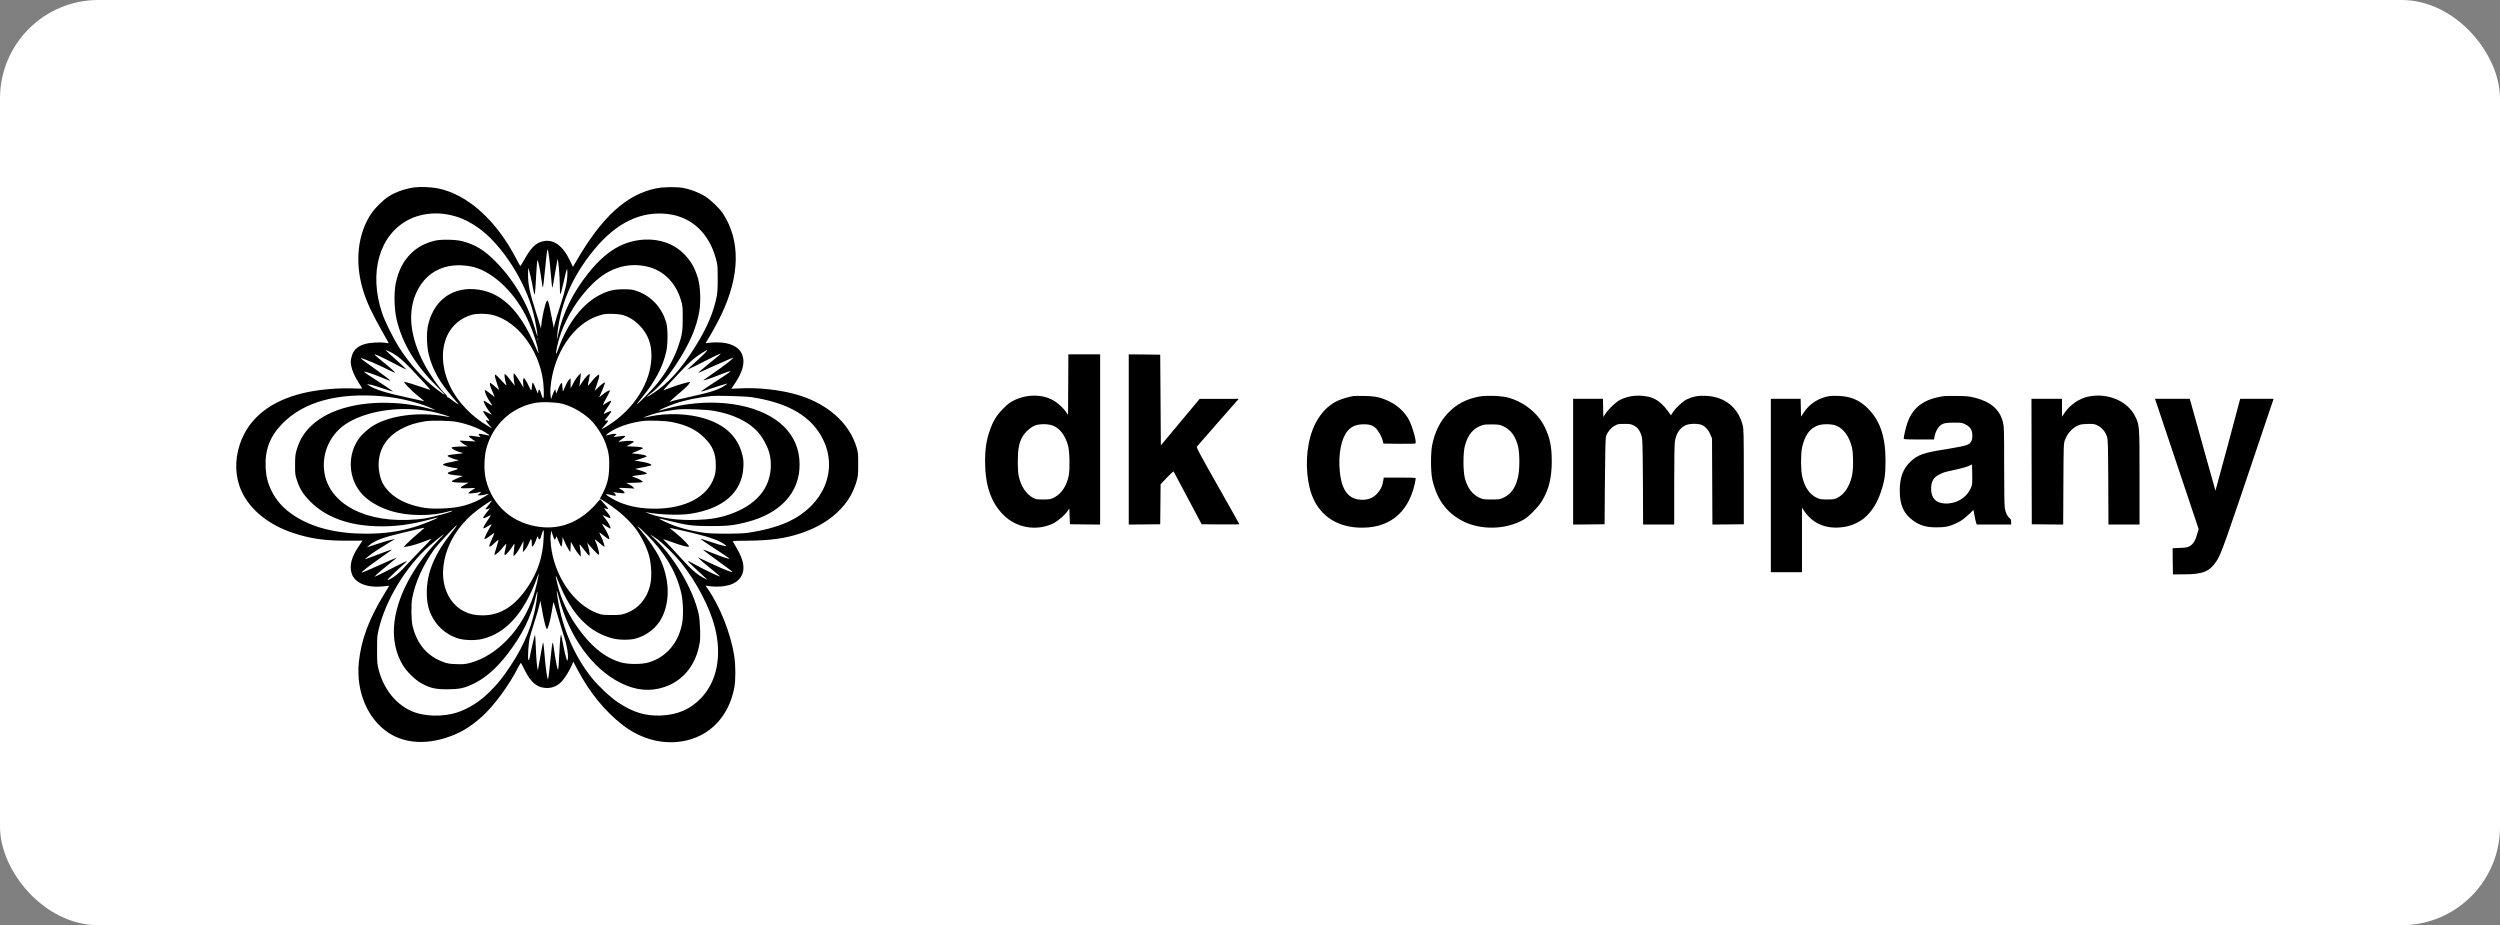
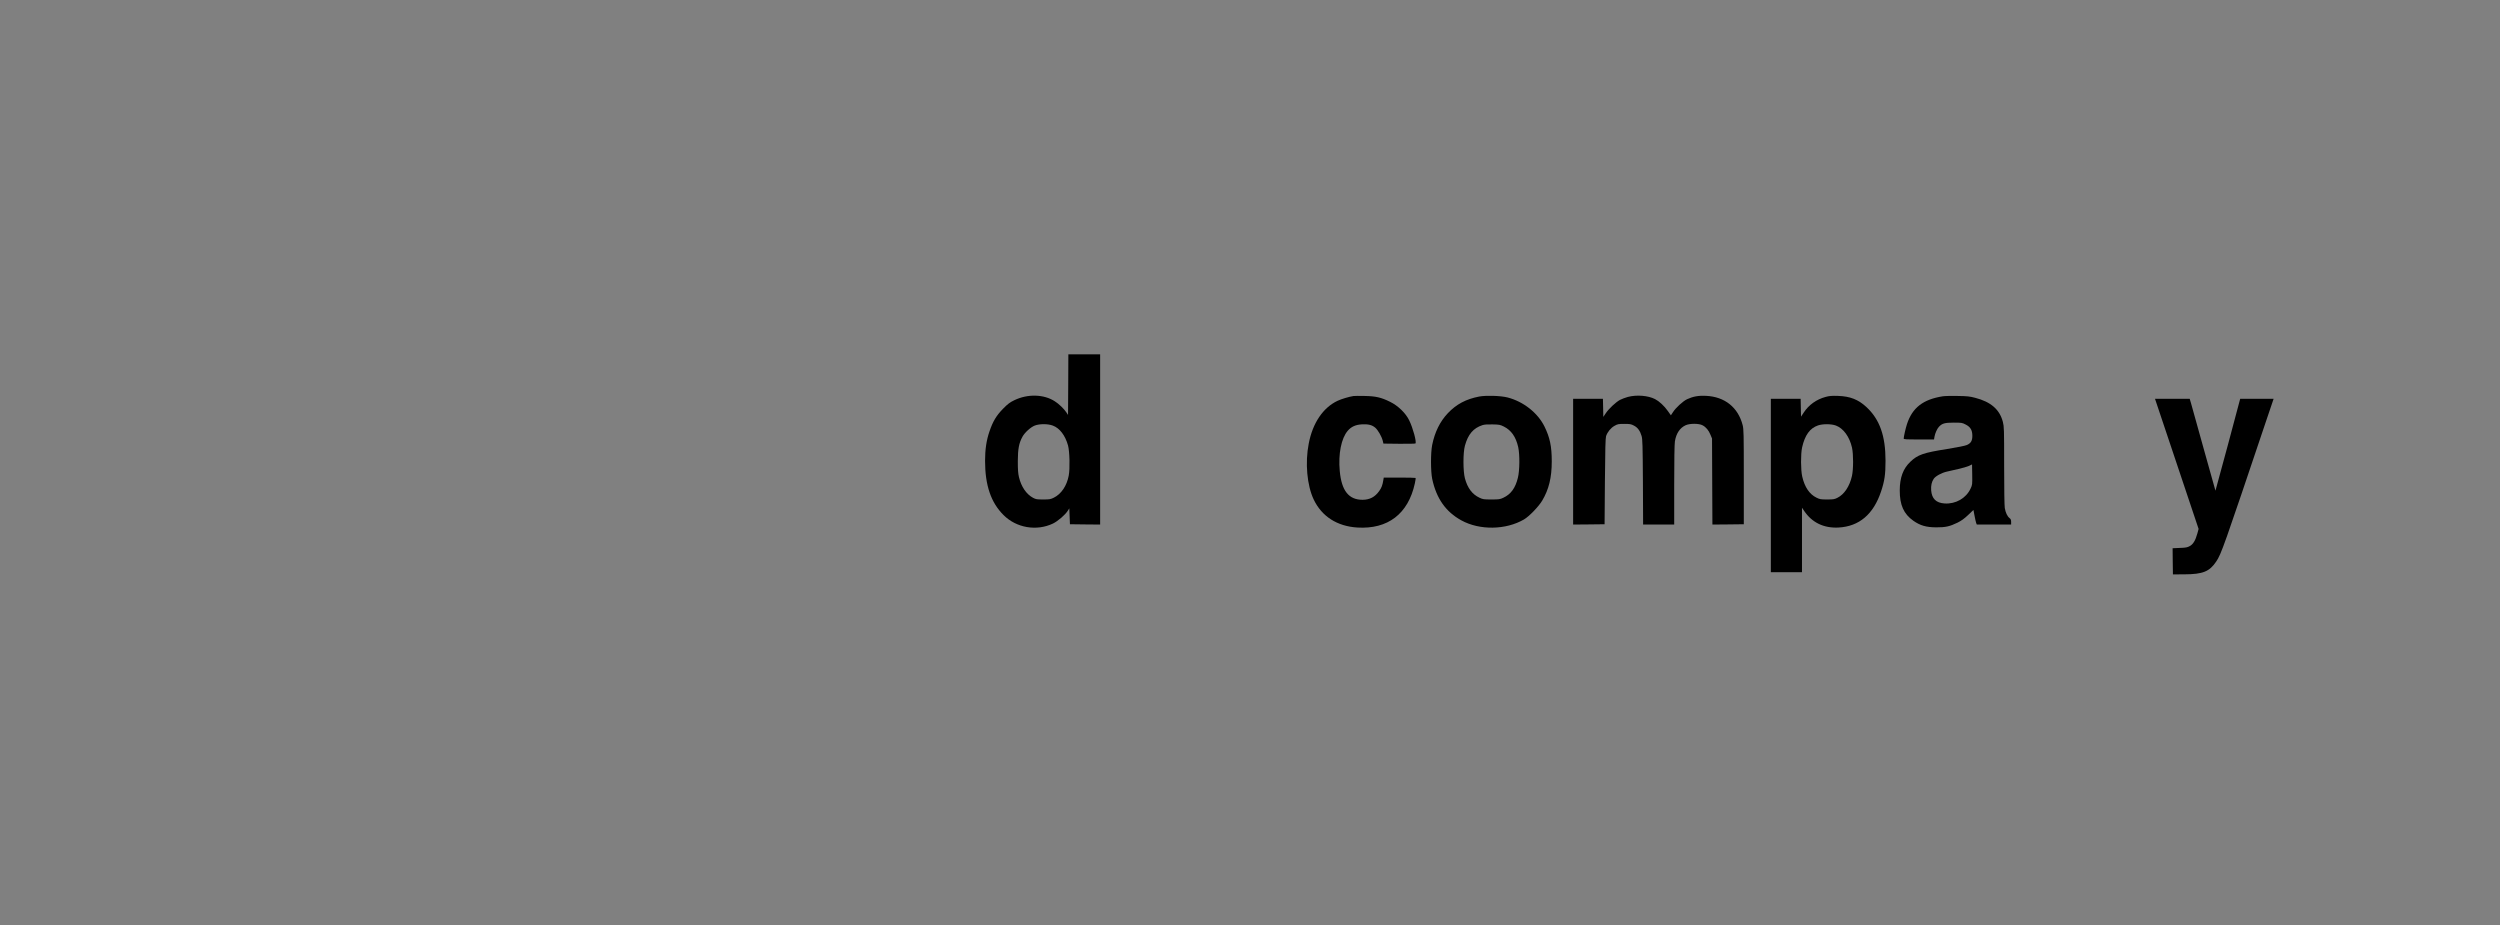
<svg xmlns="http://www.w3.org/2000/svg" width="254" height="94" viewBox="0 0 254 94" fill="none">
  <rect x="0" y="0" width="254" height="94" fill="#808080" stroke="none" />
-   <rect width="254" height="94" rx="10" fill="white" />
-   <path d="M42.141 19.034C41.211 19.15 40.171 19.512 39.499 19.95C38.918 20.331 38.156 21.073 37.755 21.654C36.341 23.699 36.018 26.609 36.883 29.474C37.258 30.706 37.788 31.835 38.847 33.7C39.202 34.326 39.499 34.855 39.499 34.868C39.499 34.874 39.331 34.861 39.131 34.829C38.588 34.739 37.542 34.81 37.038 34.964C36.257 35.21 35.882 35.584 35.708 36.294C35.617 36.655 35.617 36.784 35.682 37.165C35.772 37.668 36.044 38.268 36.483 38.952C36.651 39.203 36.786 39.436 36.786 39.462C36.786 39.487 36.431 39.487 35.998 39.468C34.345 39.391 32.317 39.578 30.799 39.939C27.421 40.752 25.238 42.52 24.359 45.165C23.823 46.791 23.888 48.494 24.547 49.92C25.425 51.817 27.318 53.34 29.83 54.166C31.568 54.734 32.969 54.934 35.21 54.934L36.832 54.927L36.431 55.527C35.708 56.605 35.488 57.437 35.721 58.237C36.005 59.224 37.297 59.76 38.924 59.573C39.26 59.534 39.538 59.508 39.544 59.515C39.544 59.515 39.344 59.856 39.092 60.263C37.471 62.902 36.696 64.986 36.457 67.296C36.16 70.251 37.342 73.051 39.486 74.458C41.049 75.484 43.116 75.664 45.306 74.961C46.714 74.509 47.708 73.928 48.949 72.825C50.169 71.735 51.752 69.586 52.669 67.76C52.779 67.541 52.895 67.36 52.921 67.36C52.947 67.36 53.121 67.683 53.308 68.076C53.928 69.347 54.6 69.896 55.556 69.902C56.17 69.909 56.738 69.638 57.151 69.147C57.474 68.767 57.888 68.076 58.107 67.567L58.249 67.225L58.663 68.012C59.909 70.367 61.427 72.232 63.268 73.664C64.857 74.896 66.73 75.509 68.577 75.4C71.703 75.213 74.009 73.09 74.61 69.844C74.746 69.089 74.746 67.625 74.603 66.683C74.261 64.392 73.144 61.573 71.878 59.786C71.658 59.482 71.658 59.476 71.813 59.515C72.175 59.605 73.079 59.631 73.518 59.56C74.235 59.45 74.681 59.257 75.03 58.908C75.766 58.172 75.695 57.082 74.81 55.624C74.61 55.288 74.442 54.998 74.442 54.979C74.442 54.959 75.146 54.934 76.011 54.934C78.259 54.914 79.771 54.708 81.321 54.192C82.877 53.675 84.124 52.959 85.093 52.037C86.068 51.108 86.643 50.172 87.017 48.94C87.172 48.404 87.192 48.262 87.192 47.197C87.198 46.172 87.179 45.978 87.05 45.52C86.3 42.907 83.924 40.862 80.636 40.004C79.002 39.578 76.987 39.371 75.262 39.455L74.3 39.5L74.623 39.029C75.469 37.765 75.714 36.855 75.411 36.048C75.101 35.222 74.164 34.771 72.763 34.784C72.498 34.784 72.143 34.81 71.968 34.835C71.671 34.887 71.665 34.88 71.749 34.752C72.156 34.126 72.853 32.874 73.247 32.054C75.191 28.035 75.256 24.422 73.434 21.673C73.066 21.118 72.214 20.305 71.587 19.918C71.012 19.557 70.102 19.215 69.404 19.092C68.726 18.976 67.427 18.989 66.736 19.125C63.681 19.718 61.143 22.021 58.488 26.641L58.211 27.119L57.907 26.48C57.151 24.893 56.163 24.222 55.059 24.544C54.374 24.738 53.916 25.215 53.237 26.435C53.05 26.764 52.889 27.035 52.869 27.035C52.85 27.035 52.662 26.693 52.449 26.286C50.421 22.357 47.444 19.705 44.427 19.125C43.82 19.008 42.683 18.963 42.141 19.034ZM45.396 21.776C46.559 21.976 47.541 22.402 48.619 23.164C50.964 24.828 53.367 28.551 54.193 31.822C54.374 32.532 54.613 33.861 54.607 34.119C54.607 34.216 54.51 33.945 54.387 33.519C53.657 30.913 52.23 28.461 50.324 26.544C49.188 25.402 48.303 24.86 46.992 24.512C46.268 24.319 44.731 24.299 44.091 24.473C43.103 24.744 42.412 25.119 41.786 25.725C40.978 26.512 40.474 27.486 40.21 28.783C40.009 29.725 40.055 31.448 40.294 32.455C40.888 34.939 42.205 37.106 44.505 39.384C45.416 40.294 45.396 40.32 44.389 39.565C43.051 38.565 41.514 36.855 40.5 35.229C39.925 34.306 39.105 32.642 38.834 31.842C37.426 27.674 38.543 23.802 41.598 22.28C42.69 21.738 44.091 21.55 45.396 21.776ZM67.854 21.744C70.269 22.035 72.039 23.686 72.743 26.306C72.905 26.893 72.918 27.035 72.918 28.293C72.918 29.467 72.898 29.738 72.775 30.325C72.466 31.732 71.916 33.068 71.012 34.603C69.656 36.894 68.319 38.52 66.917 39.565C66.401 39.958 65.722 40.371 65.722 40.307C65.722 40.287 65.877 40.158 66.071 40.016C66.924 39.371 67.899 38.248 68.771 36.907C70.05 34.945 70.786 33.235 71.051 31.622C71.213 30.661 71.161 29.164 70.935 28.358C70.631 27.293 70.25 26.59 69.572 25.88C68.545 24.802 67.085 24.26 65.464 24.344C63.313 24.467 61.563 25.512 59.793 27.732C58.204 29.725 57.209 31.745 56.706 33.997C56.577 34.571 56.564 34.616 56.59 34.293C56.874 31.009 58.075 28.157 60.355 25.377C62.603 22.634 65.115 21.415 67.854 21.744ZM55.801 26.228C55.853 26.654 55.931 27.409 55.969 27.906C56.047 28.867 56.092 29.254 56.131 29.216C56.144 29.203 56.26 28.558 56.389 27.777C56.518 26.996 56.635 26.351 56.641 26.338C56.725 26.261 56.867 27.957 56.88 29.099C56.88 29.474 56.9 29.829 56.925 29.887C56.951 29.958 57.087 29.48 57.255 28.693C57.41 27.977 57.565 27.364 57.597 27.325C57.623 27.293 57.649 27.467 57.649 27.712C57.649 28.57 57.474 29.37 56.945 30.99C56.66 31.848 56.396 32.725 56.35 32.938L56.267 33.326L56.189 32.938C56.144 32.725 56.034 32.171 55.944 31.706C55.763 30.764 55.679 30.493 55.582 30.551C55.42 30.648 55.065 32.184 54.981 33.164L54.962 33.39L54.884 33.1C54.839 32.938 54.652 32.345 54.471 31.777C53.799 29.674 53.644 28.912 53.651 27.841L53.657 27.196L53.78 27.583C53.844 27.796 53.98 28.364 54.071 28.841C54.316 30.119 54.303 30.087 54.361 29.68C54.387 29.487 54.439 28.686 54.477 27.906C54.516 27.125 54.574 26.467 54.607 26.435C54.665 26.377 54.878 27.416 55.026 28.506C55.078 28.874 55.13 29.19 55.149 29.203C55.181 29.235 55.227 28.893 55.388 27.261C55.621 24.951 55.627 24.931 55.801 26.228ZM47.728 27.048C49.795 27.39 52.094 29.435 53.45 32.132C54.006 33.242 54.581 34.9 54.703 35.745C54.742 35.984 54.691 35.894 54.432 35.294C52.785 31.396 50.802 29.538 48.122 29.377C45.751 29.235 43.969 30.687 43.465 33.171C43.31 33.938 43.368 35.294 43.588 36.132C44.001 37.661 44.692 38.874 46.087 40.481C46.681 41.171 46.688 41.184 46.378 40.971C46.197 40.855 45.932 40.662 45.79 40.545C45.642 40.429 45.506 40.352 45.48 40.371C45.461 40.397 45.441 40.371 45.441 40.313C45.441 40.262 45.364 40.152 45.273 40.062C44.731 39.565 43.697 38.107 43.129 37.035C41.631 34.229 41.366 31.616 42.373 29.583C43.381 27.544 45.299 26.635 47.728 27.048ZM65.703 27.073C67.376 27.441 68.629 28.667 69.184 30.487C69.352 31.029 69.365 31.151 69.365 32.261C69.372 33.597 69.301 34.068 68.907 35.197C68.461 36.481 67.738 37.765 66.769 38.971C66.297 39.558 64.76 41.126 64.702 41.075C64.689 41.062 64.915 40.758 65.206 40.41C66.543 38.803 67.363 37.248 67.699 35.681C67.86 34.932 67.86 33.429 67.705 32.842C67.298 31.312 66.2 30.099 64.76 29.59C64.25 29.409 64.133 29.396 63.365 29.39C62.39 29.39 61.828 29.519 60.975 29.945C59.218 30.822 57.662 32.829 56.745 35.403C56.46 36.184 56.409 36.081 56.615 35.151C57.119 32.874 58.534 30.416 60.336 28.712C61.899 27.222 63.791 26.648 65.703 27.073ZM50.066 32.003C52.772 32.68 55.097 36.016 55.239 39.429C55.285 40.533 55.214 40.745 55.007 40.081C54.852 39.565 54.762 39.462 54.703 39.726C54.684 39.823 54.658 39.932 54.652 39.965C54.645 39.997 54.587 39.881 54.523 39.707C54.452 39.532 54.342 39.261 54.271 39.107C54.161 38.868 54.129 38.842 54.09 38.945C54.064 39.01 54.038 39.191 54.038 39.339C54.032 39.487 54.006 39.623 53.974 39.642C53.941 39.661 53.838 39.5 53.748 39.274C53.651 39.055 53.496 38.758 53.405 38.623C53.263 38.397 53.231 38.384 53.179 38.487C53.14 38.552 53.127 38.771 53.153 38.997L53.192 39.391L53.044 39.145C52.63 38.442 52.281 37.939 52.217 37.939C52.146 37.939 52.165 38.378 52.262 38.99L52.294 39.197L52.178 39.036C51.771 38.481 51.403 38.042 51.325 38.016C51.254 37.99 51.242 38.055 51.274 38.339C51.3 38.532 51.364 38.823 51.416 38.978C51.513 39.261 51.506 39.255 50.906 38.616C50.305 37.984 50.292 37.977 50.285 38.178C50.285 38.294 50.382 38.661 50.505 39.003C50.628 39.339 50.718 39.616 50.699 39.616C50.686 39.616 50.499 39.455 50.279 39.261C50.059 39.068 49.853 38.907 49.814 38.907C49.704 38.907 49.808 39.313 50.053 39.836C50.176 40.107 50.266 40.326 50.253 40.326C50.24 40.326 50.072 40.197 49.879 40.042C49.691 39.887 49.465 39.726 49.388 39.681C49.246 39.61 49.239 39.61 49.284 39.823C49.343 40.075 49.523 40.449 49.769 40.81C50.111 41.326 50.144 41.32 49.426 40.855C49.297 40.765 49.168 40.713 49.149 40.733C49.084 40.797 49.388 41.391 49.685 41.765L49.982 42.146L49.588 41.946C49.368 41.836 49.162 41.745 49.123 41.745C49.026 41.745 49.194 42.049 49.504 42.423C49.769 42.739 49.769 42.855 49.517 42.713C49.278 42.591 49.362 42.804 49.691 43.172L49.995 43.513L49.607 43.3C47.993 42.397 46.475 40.816 45.739 39.268C44.873 37.449 44.763 35.571 45.435 34.1C45.919 33.055 46.837 32.28 47.96 31.977C48.483 31.835 49.452 31.848 50.066 32.003ZM63.132 31.971C63.791 32.126 64.398 32.48 64.947 33.035C65.787 33.874 66.187 34.861 66.187 36.126C66.194 38.803 64.405 41.636 61.653 43.313C61.388 43.475 61.156 43.597 61.143 43.578C61.13 43.565 61.266 43.397 61.447 43.204C61.834 42.797 61.866 42.688 61.589 42.726C61.459 42.746 61.414 42.733 61.453 42.688C61.479 42.649 61.64 42.449 61.802 42.242C61.97 42.036 62.105 41.842 62.105 41.804C62.105 41.72 61.886 41.784 61.595 41.946C61.479 42.017 61.363 42.055 61.343 42.042C61.324 42.023 61.472 41.758 61.673 41.462C62.047 40.913 62.151 40.713 62.08 40.713C62.002 40.713 61.492 40.984 61.382 41.087C61.182 41.262 61.253 41.062 61.621 40.41C61.815 40.062 61.976 39.739 61.976 39.694C61.976 39.571 61.498 39.836 61.15 40.152C60.988 40.3 60.872 40.378 60.891 40.326C60.917 40.275 61.033 39.997 61.156 39.713C61.285 39.429 61.408 39.113 61.434 39.01C61.472 38.836 61.472 38.829 61.324 38.907C61.24 38.952 61.001 39.152 60.794 39.352L60.42 39.713L60.517 39.423C60.568 39.261 60.665 38.958 60.742 38.752C60.872 38.384 60.917 38.068 60.839 38.068C60.736 38.068 60.355 38.436 60.071 38.81C59.896 39.042 59.741 39.21 59.728 39.178C59.722 39.145 59.767 38.868 59.838 38.558C59.903 38.255 59.935 38.003 59.909 38.003C59.787 38.003 59.496 38.313 59.192 38.765L58.863 39.261L58.902 38.939C58.928 38.758 58.966 38.455 58.986 38.261L59.018 37.907L58.785 38.139C58.656 38.261 58.417 38.61 58.262 38.913L57.978 39.455L57.972 38.945V38.436L57.817 38.578C57.688 38.7 57.532 38.997 57.222 39.713C57.184 39.803 57.158 39.707 57.145 39.371C57.132 39.12 57.1 38.907 57.074 38.907C56.983 38.907 56.841 39.165 56.673 39.61C56.596 39.836 56.518 39.997 56.512 39.965C56.505 39.932 56.48 39.823 56.454 39.713C56.415 39.532 56.409 39.526 56.338 39.649C56.292 39.72 56.202 39.952 56.124 40.165L55.989 40.552L55.937 40.203C55.911 40.016 55.911 39.642 55.931 39.365C56.228 35.926 58.275 32.874 60.82 32.074C61.046 32.003 61.304 31.932 61.395 31.919C61.789 31.855 62.751 31.887 63.132 31.971ZM54.658 34.532C54.639 34.577 54.626 34.545 54.626 34.455C54.626 34.364 54.639 34.332 54.658 34.371C54.671 34.416 54.671 34.493 54.658 34.532ZM39.951 35.919C40.455 36.216 40.933 36.616 41.631 37.339C42.742 38.487 43.775 39.616 43.717 39.616C43.691 39.616 43.329 39.5 42.922 39.352C42.07 39.055 41.107 38.765 41.069 38.803C41.011 38.861 41.734 39.629 42.251 40.049C43.097 40.733 43.161 40.791 43.039 40.752C42.98 40.733 42.244 40.571 41.398 40.391C39.234 39.92 38.136 39.584 37.529 39.191L37.271 39.029L37.562 39.068C37.723 39.087 38.317 39.261 38.879 39.455C39.447 39.649 39.925 39.797 39.938 39.784C39.958 39.758 38.614 38.855 37.439 38.107C37.18 37.939 36.98 37.79 36.993 37.778C37.051 37.713 37.962 38.01 38.782 38.358C39.254 38.558 39.654 38.707 39.667 38.694C39.706 38.661 38.937 38.074 37.82 37.274C36.883 36.61 36.605 36.397 36.664 36.39C36.857 36.384 38.388 37.029 39.506 37.59C39.822 37.745 40.1 37.874 40.126 37.874C40.229 37.874 39.673 37.371 38.866 36.732C38.395 36.358 38.026 36.035 38.046 36.016C38.104 35.958 38.931 36.339 40.1 36.958C40.733 37.294 41.262 37.552 41.282 37.539C41.295 37.519 40.83 37.081 40.242 36.552C39.654 36.029 39.176 35.59 39.176 35.577C39.176 35.532 39.641 35.739 39.951 35.919ZM71.794 35.674C71.742 35.784 71.284 36.223 70.115 37.287L69.824 37.552L70.076 37.449C70.218 37.397 70.915 37.048 71.626 36.681C72.343 36.313 72.995 35.997 73.086 35.971L73.247 35.926L73.079 36.081C72.982 36.164 72.537 36.532 72.078 36.907C70.986 37.803 70.915 37.868 70.967 37.874C70.993 37.874 71.574 37.616 72.259 37.3C72.944 36.99 73.712 36.655 73.957 36.552C74.209 36.455 74.442 36.358 74.474 36.339C74.513 36.319 74.494 36.352 74.442 36.416C74.3 36.597 73.402 37.281 72.44 37.939C71.962 38.268 71.522 38.578 71.471 38.623C71.361 38.726 72.162 38.461 73.118 38.081C73.835 37.797 74.267 37.661 74.216 37.745C74.184 37.797 73.344 38.358 71.962 39.255C71.542 39.526 71.213 39.765 71.225 39.784C71.245 39.797 71.471 39.739 71.736 39.642C72.311 39.436 73.802 38.971 73.893 38.971C73.932 38.971 73.796 39.074 73.602 39.197C72.937 39.623 72.136 39.874 69.927 40.358C68.984 40.558 68.345 40.72 68.048 40.829C67.996 40.849 68.151 40.694 68.396 40.481C69.565 39.487 69.759 39.307 69.94 39.087C70.05 38.952 70.127 38.829 70.108 38.816C70.056 38.765 68.9 39.094 68.228 39.352C67.867 39.487 67.505 39.623 67.434 39.649C67.363 39.681 67.57 39.429 67.886 39.094C68.209 38.758 68.803 38.12 69.217 37.674C70.056 36.777 70.618 36.294 71.342 35.848C71.606 35.687 71.832 35.552 71.839 35.552C71.852 35.552 71.832 35.61 71.794 35.674ZM38.918 40.268C40.487 40.41 42.296 40.836 43.575 41.365C43.93 41.513 44.208 41.642 44.201 41.655C44.188 41.668 43.865 41.591 43.478 41.487C40.888 40.791 37.8 40.733 35.417 41.333C33.809 41.733 32.562 42.371 31.626 43.255C30.896 43.952 30.457 44.668 30.153 45.662C29.998 46.172 29.985 46.333 29.979 47.23C29.979 48.185 29.985 48.256 30.179 48.83C30.463 49.682 30.831 50.262 31.516 50.946C33.111 52.546 35.372 53.385 38.304 53.469C40.106 53.521 41.766 53.301 43.749 52.759C44.188 52.637 44.518 52.566 44.492 52.592C44.376 52.708 42.871 53.308 42.193 53.514C40.539 54.017 39.073 54.224 37.174 54.224C34.17 54.224 31.697 53.592 29.849 52.366C28.784 51.656 28.093 50.888 27.576 49.843C27.201 49.082 27.033 48.404 26.988 47.475C26.904 45.733 27.415 44.365 28.635 43.094C30.812 40.823 34.325 39.855 38.918 40.268ZM76.347 40.352C80.106 40.92 82.451 42.3 83.607 44.623C85.177 47.772 83.691 51.333 80.106 53.004C78.989 53.521 77.452 53.934 75.863 54.146C75.062 54.25 72.453 54.25 71.665 54.146C70.108 53.94 68.719 53.559 67.602 53.03C67.234 52.856 66.943 52.701 66.956 52.688C66.969 52.669 67.421 52.772 67.951 52.908C69.74 53.366 70.399 53.45 72.181 53.45C73.88 53.456 74.532 53.385 75.811 53.062C79.286 52.191 81.263 50.043 81.237 47.165C81.23 45.662 80.701 44.391 79.654 43.346C77.562 41.262 73.402 40.41 69.113 41.197C68.655 41.281 67.983 41.442 67.628 41.545C67.272 41.649 66.975 41.726 66.956 41.713C66.917 41.668 67.906 41.236 68.564 41.01C69.578 40.655 70.928 40.378 72.278 40.236C72.866 40.178 75.727 40.255 76.347 40.352ZM57.158 41.029C58.262 41.32 59.522 42.094 60.258 42.926C60.762 43.507 61.285 44.365 61.524 45.023C61.847 45.907 61.931 46.475 61.892 47.52C61.86 48.585 61.686 49.249 61.24 50.12L60.956 50.656L61.13 50.759C62.635 51.682 63.798 52.682 64.599 53.74C65.154 54.482 65.742 55.669 65.955 56.489C66.181 57.36 66.233 58.534 66.084 59.302C65.787 60.779 64.838 61.902 63.513 62.334C63.1 62.47 62.926 62.489 62.105 62.483C61.221 62.483 61.143 62.47 60.639 62.282C58.262 61.386 56.279 58.444 55.969 55.359C55.924 54.947 55.918 54.534 55.956 54.295L56.008 53.908L56.157 54.372C56.241 54.63 56.331 54.843 56.363 54.843C56.389 54.843 56.441 54.746 56.473 54.63C56.525 54.43 56.531 54.437 56.751 54.985C56.874 55.301 57.003 55.54 57.035 55.534C57.074 55.521 57.113 55.301 57.132 55.043L57.164 54.572L57.352 55.017C57.455 55.256 57.629 55.598 57.739 55.779L57.939 56.101L57.972 55.572L58.004 55.043L58.295 55.566C58.45 55.85 58.676 56.185 58.792 56.314L58.999 56.553L59.005 56.321C59.005 56.198 58.973 55.927 58.934 55.721C58.895 55.514 58.882 55.334 58.895 55.321C58.908 55.301 59.121 55.553 59.36 55.876C59.606 56.192 59.825 56.456 59.858 56.456C59.942 56.456 59.916 56.134 59.787 55.617L59.657 55.134L59.929 55.456C60.077 55.63 60.342 55.921 60.523 56.101C60.82 56.405 60.846 56.411 60.865 56.276C60.891 56.114 60.665 55.314 60.51 55.017C60.458 54.914 60.426 54.818 60.439 54.804C60.458 54.792 60.665 54.953 60.904 55.166C61.143 55.379 61.363 55.553 61.395 55.553C61.479 55.553 61.285 54.94 61.059 54.495C60.956 54.288 60.878 54.108 60.891 54.101C60.904 54.088 61.111 54.237 61.35 54.43C61.789 54.772 61.912 54.837 61.912 54.714C61.912 54.553 61.64 53.972 61.401 53.617C61.253 53.404 61.156 53.23 61.182 53.23C61.214 53.23 61.408 53.346 61.621 53.488C61.834 53.63 62.015 53.721 62.028 53.682C62.067 53.566 61.802 53.062 61.498 52.695C61.337 52.495 61.214 52.327 61.233 52.327C61.246 52.327 61.421 52.404 61.614 52.501C61.815 52.598 61.989 52.656 62.008 52.637C62.073 52.572 61.886 52.256 61.582 51.914C61.427 51.733 61.343 51.611 61.395 51.63C61.899 51.817 61.899 51.746 61.382 51.172L60.975 50.72L60.684 51.056C59.089 52.927 57.158 53.772 55.001 53.553C52.159 53.256 50.04 51.45 49.368 48.733C49.155 47.875 49.175 46.468 49.407 45.591C50.04 43.191 51.946 41.391 54.348 40.939C55.046 40.803 56.486 40.855 57.158 41.029ZM42.509 41.623C42.897 41.662 43.497 41.745 43.852 41.816C44.466 41.939 45.732 42.313 45.687 42.358C45.68 42.371 45.441 42.339 45.157 42.288C42.574 41.836 39.764 42.191 38.033 43.178C37.445 43.513 36.741 44.146 36.405 44.642C35.114 46.546 35.488 49.211 37.239 50.63C38.614 51.74 40.494 52.327 42.677 52.327C43.865 52.327 44.582 52.23 45.829 51.901C45.939 51.869 45.971 51.882 45.926 51.927C45.816 52.037 44.085 52.514 43.278 52.656C42.832 52.733 42.05 52.804 41.43 52.824C36.412 52.998 32.911 50.714 32.898 47.262C32.892 45.61 33.718 44.042 35.075 43.12C36.832 41.933 39.719 41.352 42.509 41.623ZM72.504 41.739C73.538 41.92 74.3 42.152 75.081 42.52C76.367 43.139 77.142 43.849 77.723 44.959C78.156 45.791 78.317 46.404 78.317 47.262C78.317 49.598 76.812 51.366 74.041 52.288C73.002 52.637 72.072 52.785 70.683 52.824C68.881 52.875 67.292 52.663 65.981 52.198C65.677 52.088 65.516 52.017 65.613 52.037C66.93 52.295 69.016 52.372 70.108 52.204C73.493 51.695 75.404 50.011 75.527 47.456C75.553 46.868 75.534 46.649 75.417 46.197C74.965 44.41 73.757 43.223 71.697 42.552C70.056 42.017 67.796 41.926 65.981 42.32C65.677 42.391 65.425 42.436 65.412 42.423C65.38 42.391 66.355 42.055 66.82 41.939C67.305 41.823 68.403 41.642 68.952 41.591C69.695 41.526 71.781 41.61 72.504 41.739ZM46.43 42.868C47.547 43.075 48.929 43.617 49.581 44.107C49.827 44.301 49.859 44.294 49.078 44.126C48.626 44.03 48.529 44.068 48.71 44.268L48.832 44.41L48.529 44.365C48.354 44.346 48.083 44.307 47.922 44.281C47.534 44.23 47.553 44.339 47.999 44.636L48.316 44.855L47.508 44.81L46.701 44.759L46.83 44.907C46.901 44.984 47.088 45.12 47.25 45.204L47.541 45.352L47.082 45.359C46.83 45.359 46.443 45.378 46.223 45.397C45.894 45.436 45.842 45.456 45.906 45.533C46.016 45.668 46.41 45.855 46.759 45.946C46.927 45.985 47.05 46.03 47.037 46.043C47.024 46.056 46.733 46.094 46.384 46.133C45.545 46.217 45.416 46.255 45.506 46.365C45.571 46.443 46.184 46.669 46.507 46.733C46.688 46.765 46.565 46.804 45.881 46.933C45.222 47.056 44.97 47.139 45.022 47.223C45.067 47.307 45.654 47.468 46.087 47.527C46.649 47.598 46.649 47.643 46.094 47.804C45.448 47.991 45.332 48.101 45.68 48.191C45.822 48.23 46.178 48.282 46.481 48.307L47.024 48.359L46.481 48.585C46.178 48.707 45.926 48.843 45.913 48.882C45.881 48.978 46.255 49.036 46.992 49.036L47.605 49.043L47.224 49.249C46.604 49.585 46.649 49.643 47.534 49.604C47.947 49.585 48.283 49.578 48.283 49.591C48.283 49.604 48.154 49.688 47.999 49.778C47.844 49.869 47.676 49.991 47.624 50.049C47.547 50.146 47.586 50.153 48.031 50.114C48.303 50.088 48.6 50.043 48.697 50.004C48.916 49.927 48.91 49.991 48.69 50.178L48.509 50.32L48.774 50.327C48.916 50.327 49.175 50.288 49.336 50.236C49.504 50.185 49.64 50.159 49.64 50.172C49.64 50.236 48.729 50.779 48.316 50.953C47.205 51.437 46.333 51.611 44.892 51.662C44.072 51.688 43.633 51.669 43.148 51.598C41.049 51.269 39.531 50.359 38.84 49.017C38.634 48.604 38.466 47.83 38.466 47.269C38.472 45.559 39.331 44.268 41.011 43.455C41.663 43.139 42.289 42.952 43.155 42.81C43.878 42.694 45.629 42.726 46.43 42.868ZM68.235 42.875C69.721 43.165 70.715 43.642 71.542 44.455C72.414 45.313 72.724 46.043 72.724 47.262C72.724 47.836 72.698 48.062 72.569 48.449C71.923 50.462 69.636 51.682 66.53 51.682C65.147 51.682 64.011 51.475 62.932 51.03C62.383 50.804 61.466 50.249 61.576 50.211C61.647 50.191 62.067 50.269 62.448 50.372C62.609 50.417 62.59 50.23 62.415 50.094C62.267 49.991 62.273 49.991 62.525 50.03C63.216 50.133 63.462 50.146 63.462 50.082C63.462 49.985 63.294 49.824 63.068 49.714C62.964 49.656 62.88 49.598 62.88 49.578C62.88 49.559 63.236 49.566 63.675 49.591L64.463 49.636L64.34 49.501C64.276 49.423 64.088 49.294 63.92 49.217L63.623 49.069L64.431 49.049C64.87 49.043 65.264 49.004 65.29 48.978C65.361 48.907 64.883 48.623 64.515 48.514C64.36 48.469 64.237 48.417 64.237 48.391C64.237 48.365 64.573 48.307 64.98 48.262C65.386 48.217 65.722 48.159 65.722 48.127C65.722 48.043 65.483 47.933 64.98 47.778L64.528 47.636L64.915 47.559C66.213 47.301 66.271 47.288 66.142 47.191C65.981 47.069 65.613 46.972 64.98 46.875L64.463 46.797L65.044 46.623C65.367 46.526 65.651 46.417 65.684 46.385C65.8 46.275 65.07 46.12 64.204 46.068C64.172 46.062 64.379 45.965 64.67 45.849C64.96 45.727 65.231 45.61 65.27 45.584C65.438 45.481 65.096 45.397 64.373 45.372L63.643 45.339L64.011 45.139C64.218 45.03 64.392 44.907 64.392 44.875C64.398 44.778 63.856 44.759 63.32 44.836C63.061 44.868 62.842 44.894 62.835 44.881C62.822 44.868 62.964 44.765 63.152 44.642C63.584 44.359 63.636 44.236 63.294 44.288C63.152 44.307 62.88 44.339 62.687 44.365L62.331 44.404L62.493 44.255L62.654 44.101L62.499 44.081C62.364 44.062 62.202 44.088 61.621 44.236C61.421 44.288 61.808 43.971 62.267 43.713C63.061 43.268 64.192 42.92 65.283 42.778C65.955 42.694 67.596 42.746 68.235 42.875ZM49.73 51.204C49.31 51.701 49.284 51.746 49.407 51.746C49.472 51.746 49.581 51.714 49.653 51.675C49.821 51.585 49.782 51.662 49.446 52.069C48.955 52.669 48.981 52.785 49.543 52.488C49.711 52.398 49.859 52.333 49.872 52.34C49.885 52.353 49.762 52.553 49.601 52.779C49.2 53.353 49.032 53.682 49.142 53.682C49.188 53.682 49.381 53.585 49.575 53.462C49.769 53.34 49.937 53.25 49.95 53.263C49.963 53.269 49.853 53.475 49.704 53.714C49.446 54.14 49.155 54.779 49.226 54.779C49.31 54.779 49.646 54.572 49.898 54.359C50.059 54.224 50.195 54.146 50.202 54.179C50.215 54.211 50.124 54.456 50.001 54.721C49.569 55.656 49.62 55.766 50.227 55.185C50.434 54.985 50.621 54.837 50.641 54.856C50.66 54.876 50.57 55.211 50.441 55.611C50.305 56.005 50.221 56.347 50.24 56.366C50.311 56.437 50.789 56.011 51.106 55.598C51.274 55.385 51.416 55.237 51.429 55.276C51.442 55.314 51.409 55.521 51.358 55.734C51.242 56.172 51.228 56.392 51.312 56.392C51.403 56.392 51.887 55.824 52.075 55.501C52.165 55.346 52.249 55.237 52.268 55.25C52.281 55.269 52.262 55.527 52.223 55.837C52.178 56.14 52.159 56.424 52.172 56.463C52.217 56.592 52.669 55.979 52.94 55.443L53.192 54.94L53.16 55.521L53.121 56.101L53.347 55.85C53.47 55.714 53.651 55.405 53.748 55.153C53.948 54.65 54.032 54.669 54.032 55.224C54.032 55.566 54.032 55.572 54.161 55.456C54.232 55.392 54.348 55.179 54.419 54.979C54.49 54.779 54.568 54.572 54.594 54.521C54.62 54.456 54.652 54.495 54.691 54.637C54.768 54.921 54.897 54.824 55.001 54.404C55.039 54.237 55.117 54.03 55.169 53.94C55.259 53.792 55.265 53.862 55.233 54.682C55.156 56.534 54.658 58.076 53.638 59.605C52.307 61.599 50.847 62.521 49.026 62.521C48.257 62.521 47.676 62.386 47.101 62.089C45.629 61.315 44.828 59.56 45.047 57.579C45.273 55.566 46.294 53.727 48.005 52.224C48.574 51.733 49.892 50.817 49.95 50.875C49.969 50.888 49.866 51.036 49.73 51.204ZM45.977 53.985C44.13 56.308 43.355 58.166 43.362 60.263C43.368 61.482 43.626 62.334 44.24 63.199C44.795 63.973 45.564 64.541 46.475 64.844C47.121 65.063 48.27 65.096 49.013 64.915C51.384 64.347 53.211 62.328 54.523 58.811C54.639 58.489 54.736 58.25 54.736 58.276C54.755 58.463 54.426 59.85 54.219 60.482C53.089 63.928 50.492 66.663 47.683 67.373C47.256 67.483 47.024 67.496 46.352 67.476C45.648 67.451 45.467 67.418 45.015 67.251C43.387 66.644 42.36 65.431 41.915 63.586C41.779 63.037 41.76 61.405 41.876 60.779C42.186 59.185 42.961 57.443 44.072 55.876C44.453 55.34 46.307 53.359 46.43 53.359C46.455 53.359 46.249 53.643 45.977 53.985ZM65.703 54.314C67.544 56.14 68.732 58.14 69.217 60.257C69.41 61.069 69.449 62.573 69.307 63.328C68.939 65.302 67.705 66.754 65.948 67.289C65.238 67.509 63.882 67.515 63.119 67.309C61.459 66.857 59.89 65.554 58.475 63.45C57.623 62.199 56.996 60.805 56.66 59.456C56.383 58.34 56.396 58.237 56.712 59.037C57.423 60.824 58.211 62.115 59.16 63.07C60.077 63.986 61.007 64.528 62.222 64.857C62.874 65.031 63.966 65.044 64.56 64.883C65.735 64.567 66.756 63.754 67.266 62.715C68.112 60.986 68.015 58.747 67.008 56.669C66.646 55.921 65.832 54.734 65.167 53.972C64.476 53.191 64.747 53.359 65.703 54.314ZM43.084 53.675C43.045 53.701 42.716 53.992 42.341 54.314C41.966 54.63 41.521 55.043 41.34 55.23L41.017 55.566L41.366 55.527C41.76 55.476 42.683 55.192 43.368 54.908C43.62 54.804 43.827 54.74 43.827 54.753C43.827 54.772 43.31 55.321 42.677 55.959C42.05 56.605 41.346 57.347 41.114 57.611C40.881 57.869 40.52 58.218 40.306 58.392C39.9 58.715 39.37 59.011 39.37 58.921C39.37 58.856 40.145 58.108 40.875 57.463C41.153 57.224 41.366 57.011 41.353 56.992C41.334 56.979 40.7 57.282 39.945 57.676C39.183 58.069 38.446 58.431 38.304 58.495L38.046 58.598L38.24 58.392C38.349 58.276 38.866 57.837 39.396 57.418C39.919 56.992 40.339 56.65 40.313 56.65C40.274 56.65 39.447 57.011 37.665 57.805C37.174 58.024 36.761 58.192 36.741 58.179C36.69 58.127 37.503 57.489 38.666 56.676C39.299 56.23 39.822 55.856 39.822 55.843C39.822 55.805 39.079 56.069 38.02 56.482C37.503 56.676 37.077 56.837 37.071 56.824C37.064 56.818 37.258 56.65 37.503 56.456C37.897 56.147 38.492 55.76 39.764 54.985L40.113 54.779L39.854 54.818C39.712 54.837 39.073 55.024 38.433 55.23L37.271 55.611L37.516 55.398C38.039 54.934 38.969 54.585 40.759 54.166C41.327 54.03 42.057 53.856 42.373 53.779C43.026 53.611 43.174 53.592 43.084 53.675ZM70.696 54.23C72.278 54.624 73.241 54.985 73.667 55.353L73.828 55.495L73.538 55.456C73.376 55.43 72.782 55.256 72.22 55.063C71.652 54.869 71.18 54.727 71.161 54.74C71.141 54.766 71.497 55.005 73.589 56.379C73.886 56.572 74.112 56.74 74.1 56.76C74.048 56.811 73.376 56.585 72.401 56.198C71.878 55.985 71.439 55.824 71.419 55.837C71.4 55.863 72.311 56.547 73.719 57.56C74.119 57.843 74.436 58.095 74.416 58.114C74.358 58.172 73.654 57.895 72.601 57.411C72.072 57.16 71.471 56.889 71.277 56.798L70.922 56.637L71.083 56.811C71.174 56.908 71.671 57.334 72.201 57.76C72.724 58.185 73.15 58.54 73.15 58.56C73.15 58.644 71.606 57.908 70.489 57.289C70.166 57.108 69.895 56.979 69.876 56.992C69.863 57.011 70.179 57.327 70.579 57.702C70.98 58.069 71.439 58.495 71.6 58.644L71.891 58.914L71.6 58.773C70.831 58.398 70.237 57.882 69.016 56.521C68.493 55.934 67.899 55.301 67.705 55.114C67.505 54.934 67.369 54.779 67.402 54.779C67.427 54.779 67.841 54.921 68.319 55.095C69.217 55.424 69.843 55.592 69.992 55.54C70.115 55.501 69.333 54.701 68.616 54.121C68.299 53.876 68.048 53.663 68.048 53.65C68.048 53.617 69.682 53.972 70.696 54.23ZM44.376 55.05C41.663 57.882 40.009 61.334 40.016 64.166C40.022 65.379 40.3 66.476 40.862 67.47C41.269 68.193 42.199 69.109 42.89 69.47C43.775 69.928 44.272 70.038 45.474 70.031C46.701 70.025 47.179 69.922 48.186 69.431C49.317 68.876 50.447 67.889 51.506 66.522C53.056 64.521 53.948 62.721 54.452 60.553C54.632 59.786 54.658 60.018 54.51 61.057C54.187 63.302 53.308 65.489 51.868 67.651C51.061 68.87 50.57 69.477 49.743 70.296C48.768 71.264 47.637 71.98 46.52 72.361C44.983 72.877 43.013 72.812 41.715 72.206C40.164 71.477 38.995 69.993 38.485 68.089C38.324 67.502 38.311 67.36 38.311 66.07C38.304 64.863 38.324 64.599 38.453 64.044C39.124 61.044 41.249 57.534 43.652 55.437C44.188 54.972 45.047 54.276 45.112 54.269C45.118 54.263 44.789 54.617 44.376 55.05ZM66.756 54.766C67.35 55.185 68.551 56.372 69.191 57.166C70.767 59.127 72.11 61.689 72.633 63.741C73.363 66.625 72.847 69.244 71.219 70.935C70.127 72.07 68.874 72.612 67.176 72.696C65.593 72.767 64.314 72.38 62.777 71.354C61.996 70.832 60.768 69.677 60.11 68.851C58.404 66.715 57.197 63.96 56.712 61.115C56.493 59.844 56.512 59.689 56.777 60.682C57.817 64.676 60.174 67.947 63.048 69.38C64.592 70.154 66.039 70.29 67.492 69.806C69.333 69.193 70.605 67.689 71.032 65.618C71.141 65.102 71.154 64.838 71.129 63.941C71.109 63.321 71.051 62.676 70.986 62.392C70.418 59.792 68.338 56.327 66.271 54.521C65.923 54.211 66.091 54.301 66.756 54.766ZM55.194 62.618C55.356 63.45 55.511 63.954 55.582 63.908C55.685 63.844 55.905 63.037 56.041 62.231C56.111 61.805 56.182 61.386 56.202 61.295C56.247 61.108 56.234 61.076 56.751 62.844C56.932 63.463 57.19 64.315 57.332 64.741C57.61 65.56 57.778 66.657 57.681 67.005C57.636 67.192 57.629 67.186 57.513 66.812C57.442 66.599 57.313 66.018 57.222 65.521C57.132 65.025 57.035 64.573 57.016 64.521C56.964 64.379 56.893 65.005 56.848 65.992C56.777 67.56 56.732 68.083 56.68 68.025C56.609 67.954 56.389 66.799 56.286 65.954C56.241 65.592 56.182 65.296 56.157 65.296C56.111 65.296 56.015 66.044 55.905 67.199C55.782 68.522 55.692 69.135 55.647 69.006C55.556 68.76 55.388 67.425 55.311 66.334C55.265 65.728 55.207 65.257 55.181 65.283C55.149 65.315 55.026 65.941 54.904 66.676C54.781 67.418 54.671 68.031 54.658 68.051C54.587 68.115 54.477 66.973 54.439 65.773C54.419 65.044 54.374 64.476 54.348 64.502C54.309 64.547 53.922 66.205 53.806 66.857C53.78 66.999 53.735 67.083 53.696 67.057C53.586 66.993 53.683 65.341 53.831 64.747C53.903 64.463 54.122 63.734 54.316 63.134C54.516 62.528 54.729 61.812 54.787 61.528L54.904 61.024L54.988 61.495C55.033 61.76 55.123 62.263 55.194 62.618Z" fill="black" />
  <path d="M108.532 39.081L108.512 42.159L108.344 41.901C108.093 41.526 107.595 41.042 107.169 40.772C106.058 40.049 104.411 40.004 103.055 40.662C102.602 40.881 102.402 41.03 101.924 41.514C101.233 42.217 100.878 42.804 100.529 43.836C100.219 44.733 100.083 45.669 100.083 46.824C100.083 49.301 100.678 51.056 101.957 52.327C103.261 53.637 105.315 53.985 106.982 53.192C107.485 52.947 108.235 52.301 108.493 51.882L108.642 51.65L108.674 52.456L108.706 53.263L110.243 53.282L111.774 53.295V44.649V36.003H110.159H108.545L108.532 39.081ZM106.975 43.243C107.666 43.501 108.228 44.236 108.512 45.262C108.674 45.849 108.719 47.624 108.583 48.32C108.39 49.359 107.821 50.198 107.066 50.566C106.736 50.727 106.639 50.746 105.993 50.746C105.347 50.746 105.251 50.733 104.96 50.579C104.275 50.211 103.759 49.456 103.526 48.475C103.436 48.088 103.41 47.714 103.41 46.843C103.416 45.604 103.526 45.023 103.881 44.372C104.114 43.946 104.714 43.398 105.134 43.236C105.625 43.049 106.471 43.049 106.975 43.243Z" fill="black" />
-   <path d="M114.681 44.649V53.295L116.283 53.282L117.878 53.263L117.898 51.23L117.917 49.198L118.563 48.52C118.918 48.146 119.222 47.869 119.241 47.907C119.261 47.94 119.907 49.159 120.682 50.617L122.09 53.263L124.008 53.282C125.061 53.288 125.92 53.282 125.92 53.263C125.92 53.243 124.932 51.482 123.724 49.353C121.812 45.972 121.534 45.456 121.612 45.365C121.663 45.307 122.632 44.197 123.775 42.888L125.855 40.52L123.866 40.526H121.883L119.913 42.888L117.943 45.249L117.911 40.642L117.878 36.036L116.283 36.016L114.681 36.003V44.649Z" fill="black" />
  <path d="M137.514 40.236C137.055 40.307 136.287 40.539 135.899 40.72C134.42 41.417 133.367 42.978 132.967 45.069C132.586 47.011 132.792 49.314 133.471 50.746C134.284 52.463 135.847 53.469 137.908 53.598C141.008 53.785 143.069 52.211 143.747 49.121C143.811 48.83 143.844 48.579 143.824 48.559C143.805 48.54 143.069 48.521 142.19 48.521H140.588L140.55 48.759C140.466 49.288 140.362 49.572 140.123 49.895C139.697 50.495 139.167 50.772 138.444 50.779C137.036 50.785 136.3 49.863 136.119 47.849C135.957 46.12 136.274 44.533 136.926 43.772C137.281 43.352 137.74 43.146 138.373 43.114C139.025 43.081 139.393 43.172 139.729 43.456C140.007 43.701 140.369 44.327 140.485 44.772L140.556 45.069L142.164 45.088C143.049 45.094 143.792 45.082 143.811 45.056C143.941 44.907 143.559 43.494 143.178 42.714C142.823 41.978 142.042 41.217 141.228 40.823C140.33 40.378 139.775 40.249 138.644 40.23C138.127 40.217 137.624 40.223 137.514 40.236Z" fill="black" />
  <path d="M150.289 40.288C148.952 40.546 147.964 41.068 147.099 41.984C146.298 42.83 145.775 43.901 145.51 45.204C145.348 46.004 145.355 47.882 145.51 48.649C145.93 50.63 146.885 51.998 148.474 52.869C150.335 53.895 152.996 53.85 154.843 52.772C155.372 52.456 156.309 51.488 156.684 50.869C157.368 49.721 157.659 48.514 157.659 46.875C157.659 45.34 157.465 44.443 156.916 43.327C156.232 41.946 154.778 40.797 153.176 40.384C152.485 40.204 150.993 40.158 150.289 40.288ZM152.795 43.339C153.545 43.714 154.016 44.391 154.249 45.423C154.417 46.178 154.404 47.804 154.216 48.546C153.964 49.585 153.506 50.217 152.737 50.572C152.395 50.733 152.304 50.746 151.529 50.746C150.754 50.746 150.664 50.733 150.322 50.572C149.579 50.224 149.107 49.598 148.836 48.604C148.642 47.869 148.636 46.004 148.836 45.281C149.153 44.127 149.689 43.494 150.625 43.191C150.793 43.133 151.148 43.107 151.626 43.12C152.324 43.133 152.401 43.146 152.795 43.339Z" fill="black" />
  <path d="M165.397 40.326C165.138 40.397 164.777 40.533 164.589 40.63C164.163 40.862 163.453 41.526 163.143 41.991L162.897 42.359L162.878 41.436L162.858 40.52H161.347H159.829V46.907V53.295L161.431 53.282L163.026 53.263L163.059 48.907C163.084 45.675 163.117 44.494 163.175 44.314C163.323 43.881 163.653 43.481 164.027 43.268C164.357 43.081 164.428 43.068 165.029 43.068C165.597 43.068 165.72 43.088 165.997 43.236C166.385 43.43 166.63 43.765 166.785 44.294C166.882 44.636 166.895 45.172 166.921 48.985L166.94 53.295H168.523H170.099V49.275C170.099 46.798 170.125 45.101 170.17 44.843C170.299 44.036 170.674 43.475 171.261 43.204C171.688 43.01 172.611 43.01 172.979 43.21C173.335 43.397 173.606 43.727 173.787 44.178L173.942 44.552L173.961 48.927L173.981 53.295L175.576 53.282L177.171 53.263V48.456C177.171 44.056 177.158 43.61 177.055 43.197C176.59 41.391 175.24 40.307 173.328 40.217C172.56 40.178 172.011 40.281 171.41 40.559C170.99 40.758 170.254 41.43 169.97 41.881L169.763 42.197L169.453 41.759C169.085 41.236 168.574 40.765 168.148 40.546C167.438 40.184 166.282 40.094 165.397 40.326Z" fill="black" />
  <path d="M185.484 40.326C184.554 40.578 183.773 41.133 183.262 41.913L182.985 42.333L182.965 41.429L182.946 40.52H181.434H179.917V49.327V58.134H181.499H183.082V54.863V51.585L183.301 51.907C184.102 53.101 185.303 53.675 186.795 53.598C188.895 53.482 190.341 52.256 191.116 49.933C191.472 48.869 191.569 48.217 191.569 46.81C191.569 44.281 190.981 42.623 189.644 41.371C188.804 40.591 187.977 40.261 186.731 40.223C186.104 40.203 185.865 40.223 185.484 40.326ZM186.531 43.236C187.293 43.52 187.919 44.384 188.165 45.488C188.313 46.172 188.313 47.675 188.158 48.359C187.926 49.411 187.37 50.243 186.666 50.585C186.382 50.727 186.259 50.746 185.633 50.746C184.987 50.746 184.89 50.727 184.561 50.566C183.844 50.217 183.353 49.495 183.107 48.423C182.952 47.752 182.946 46.127 183.094 45.456C183.379 44.204 183.882 43.507 184.709 43.223C185.2 43.055 186.066 43.062 186.531 43.236Z" fill="black" />
  <path d="M197.394 40.262C195.379 40.578 194.288 41.429 193.745 43.101C193.609 43.52 193.416 44.378 193.416 44.559C193.416 44.636 193.661 44.649 194.959 44.649H196.497L196.542 44.378C196.6 44.03 196.807 43.565 196.987 43.372C197.317 43.017 197.582 42.939 198.492 42.939C199.3 42.939 199.351 42.946 199.713 43.133C200.198 43.378 200.391 43.707 200.391 44.281C200.391 44.785 200.236 45.043 199.823 45.217C199.649 45.294 198.828 45.456 197.84 45.617C195.418 45.998 194.837 46.198 194.087 46.92C193.351 47.623 193.022 48.52 193.015 49.811C193.009 51.314 193.416 52.217 194.404 52.914C195.101 53.398 195.702 53.572 196.71 53.579C197.659 53.585 198.092 53.489 198.886 53.101C199.274 52.908 199.565 52.701 199.959 52.327L200.501 51.811L200.611 52.392C200.669 52.708 200.747 53.043 200.779 53.134L200.843 53.295H202.587H204.331V53.03C204.331 52.824 204.293 52.734 204.17 52.637C203.937 52.456 203.769 52.088 203.685 51.611C203.647 51.359 203.621 49.669 203.621 47.288C203.621 43.578 203.614 43.352 203.492 42.868C203.169 41.61 202.277 40.83 200.676 40.417C200.133 40.275 199.868 40.242 198.906 40.23C198.286 40.217 197.601 40.23 197.394 40.262ZM200.21 49.643C199.752 50.624 198.699 51.224 197.575 51.153C196.703 51.095 196.271 50.669 196.206 49.811C196.174 49.333 196.258 48.959 196.464 48.649C196.652 48.372 197.278 48.03 197.814 47.914C198.04 47.862 198.563 47.746 198.97 47.649C199.377 47.559 199.862 47.417 200.036 47.34L200.359 47.185L200.378 48.217C200.391 49.237 200.391 49.256 200.21 49.643Z" fill="black" />
-   <path d="M212.146 40.3C211.235 40.494 210.298 41.139 209.762 41.946L209.498 42.339V41.43V40.52H207.947H206.397L206.41 46.888L206.43 53.263L208.025 53.282L209.62 53.295L209.64 49.185C209.659 45.107 209.665 45.062 209.808 44.681C210.079 43.952 210.686 43.346 211.325 43.152C211.474 43.107 211.874 43.068 212.21 43.068C212.772 43.068 212.856 43.088 213.179 43.262C213.593 43.488 213.903 43.875 214.064 44.346C214.167 44.649 214.18 45.094 214.2 48.985L214.219 53.295H215.795H217.377V48.501C217.377 43.146 217.377 43.204 216.925 42.288C216.163 40.733 214.103 39.875 212.146 40.3Z" fill="black" />
  <path d="M221.163 47.126L223.378 53.74L223.249 54.211C223.056 54.907 222.829 55.295 222.481 55.482C222.235 55.617 222.087 55.65 221.467 55.669L220.737 55.701L220.75 57.03L220.769 58.359L221.932 58.353C223.811 58.346 224.489 58.069 225.168 57.05C225.684 56.275 225.878 55.733 230.296 42.597L231 40.519H229.301H227.603L226.356 45.197C225.665 47.765 225.097 49.862 225.09 49.855C225.084 49.849 224.548 47.939 223.902 45.617C223.256 43.294 222.674 41.197 222.603 40.952L222.474 40.519H220.711H218.948L221.163 47.126Z" fill="black" />
</svg>